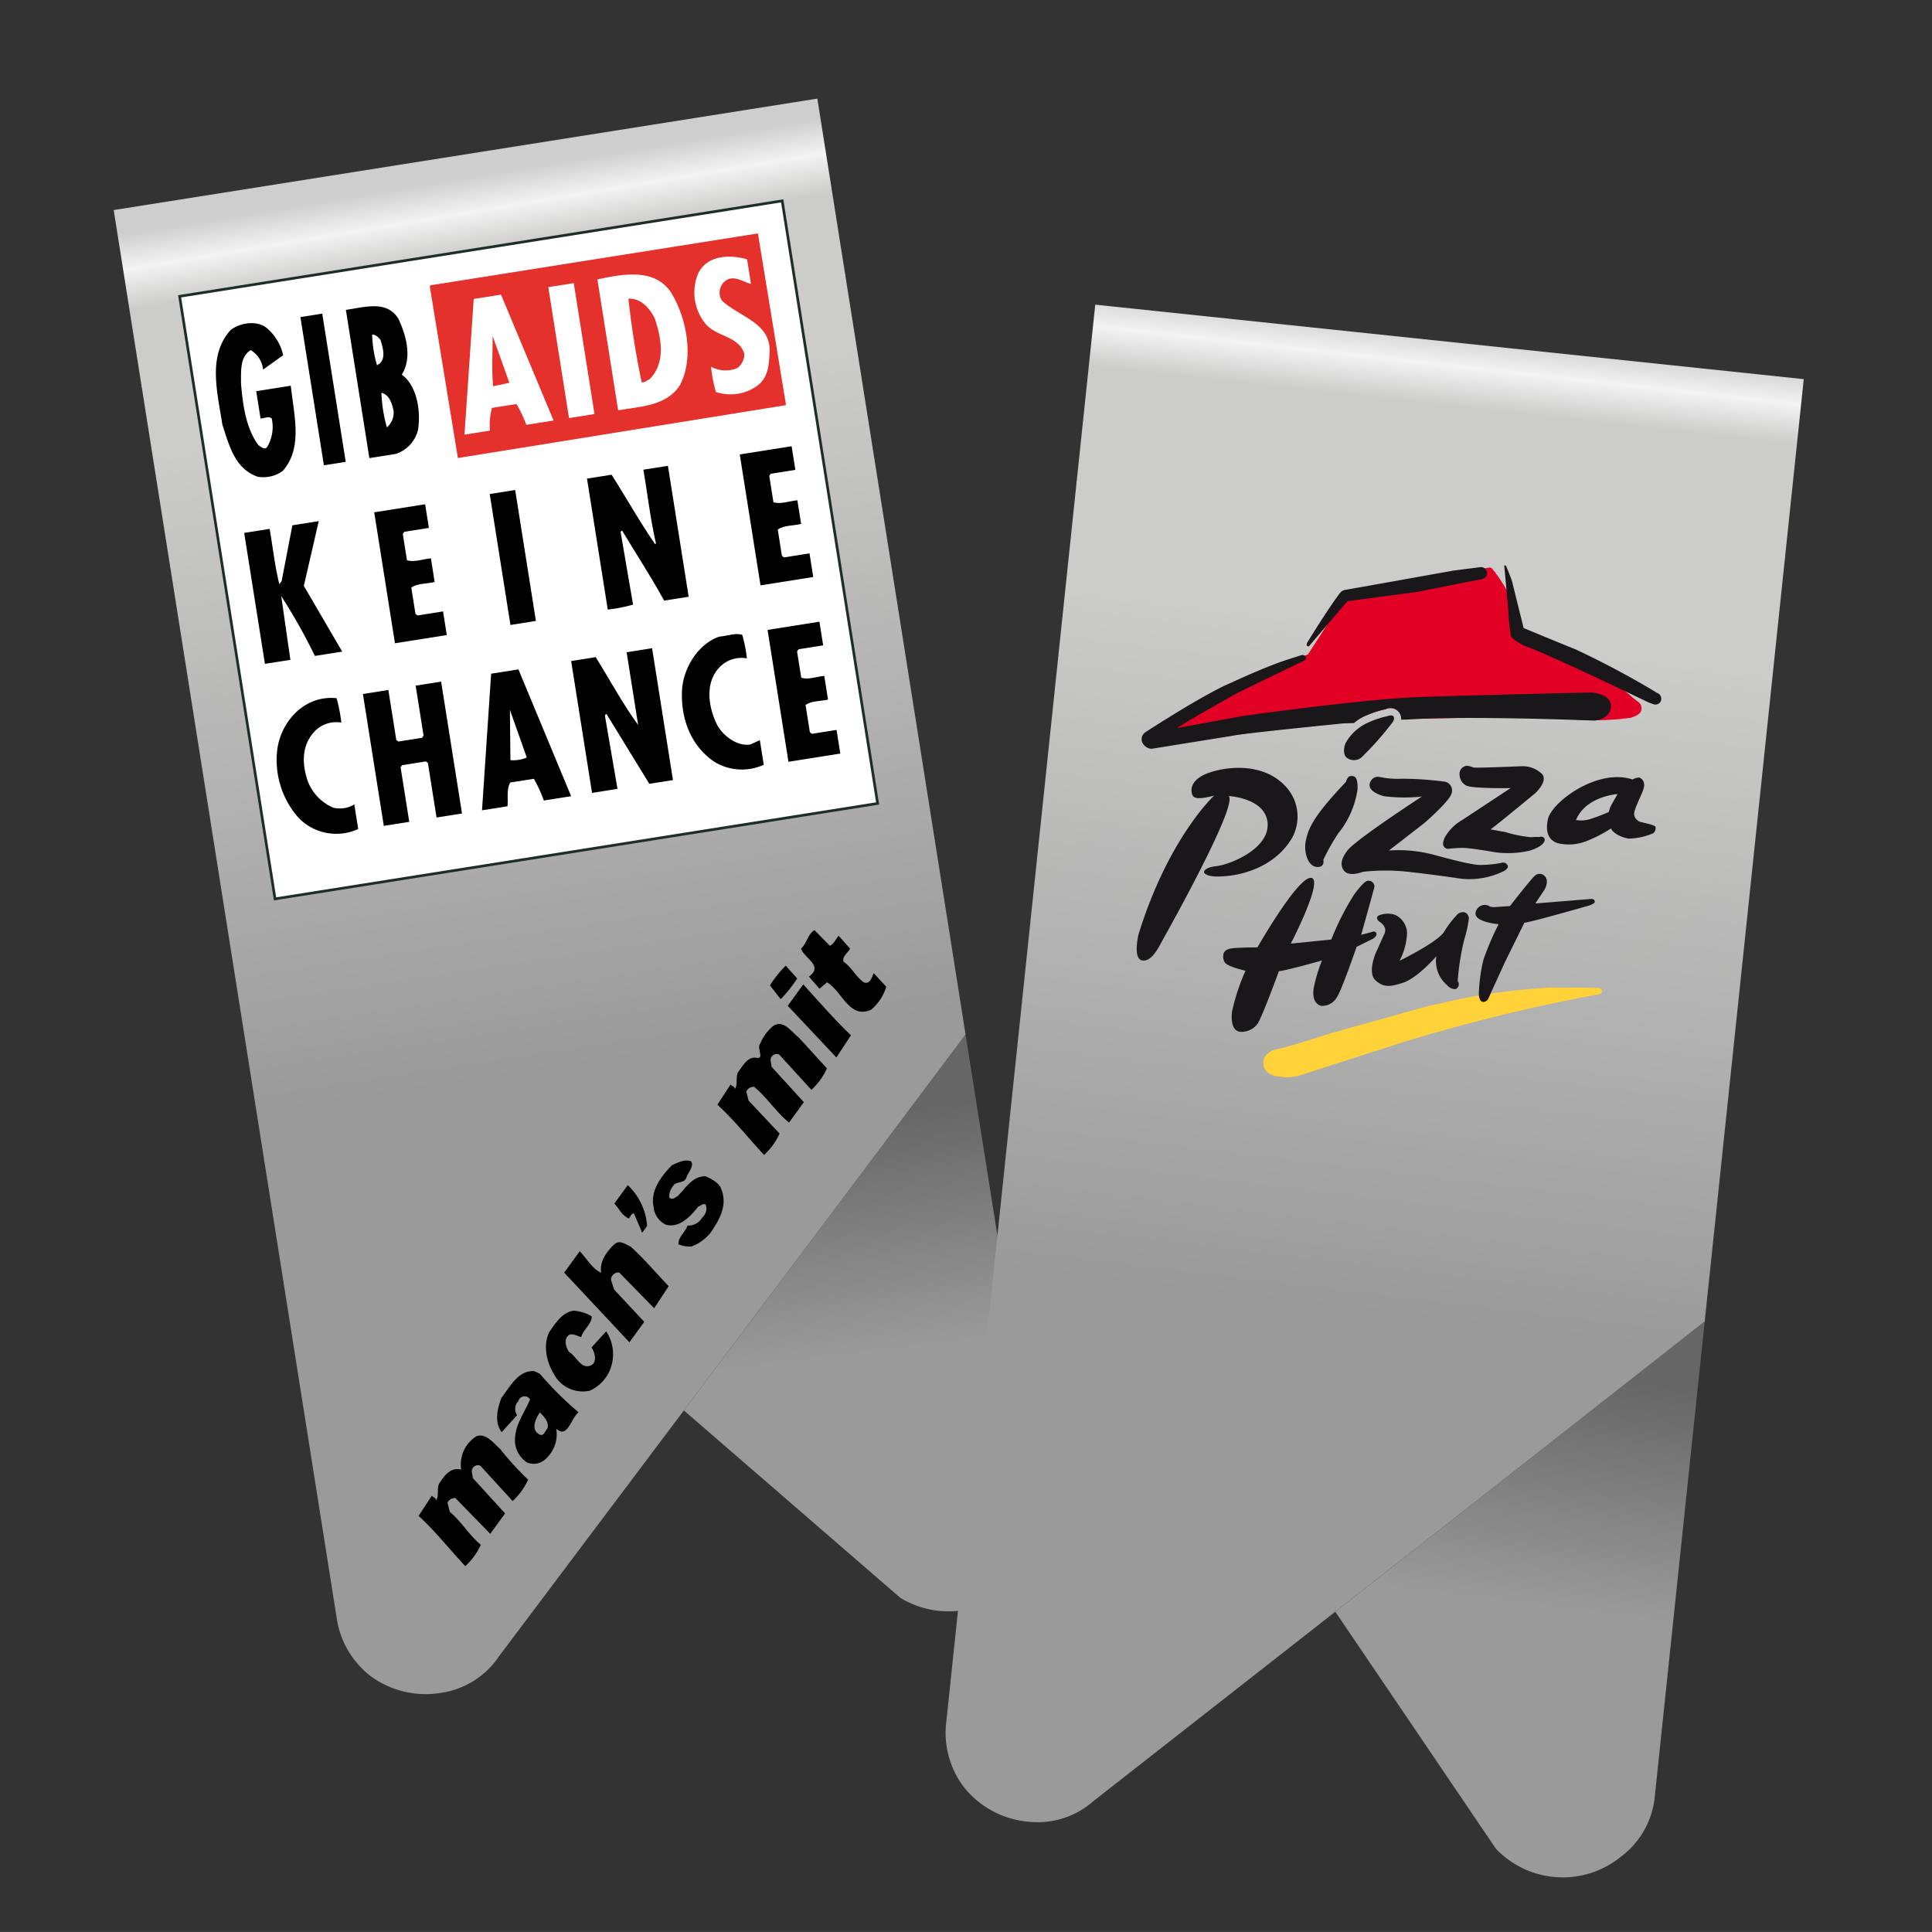
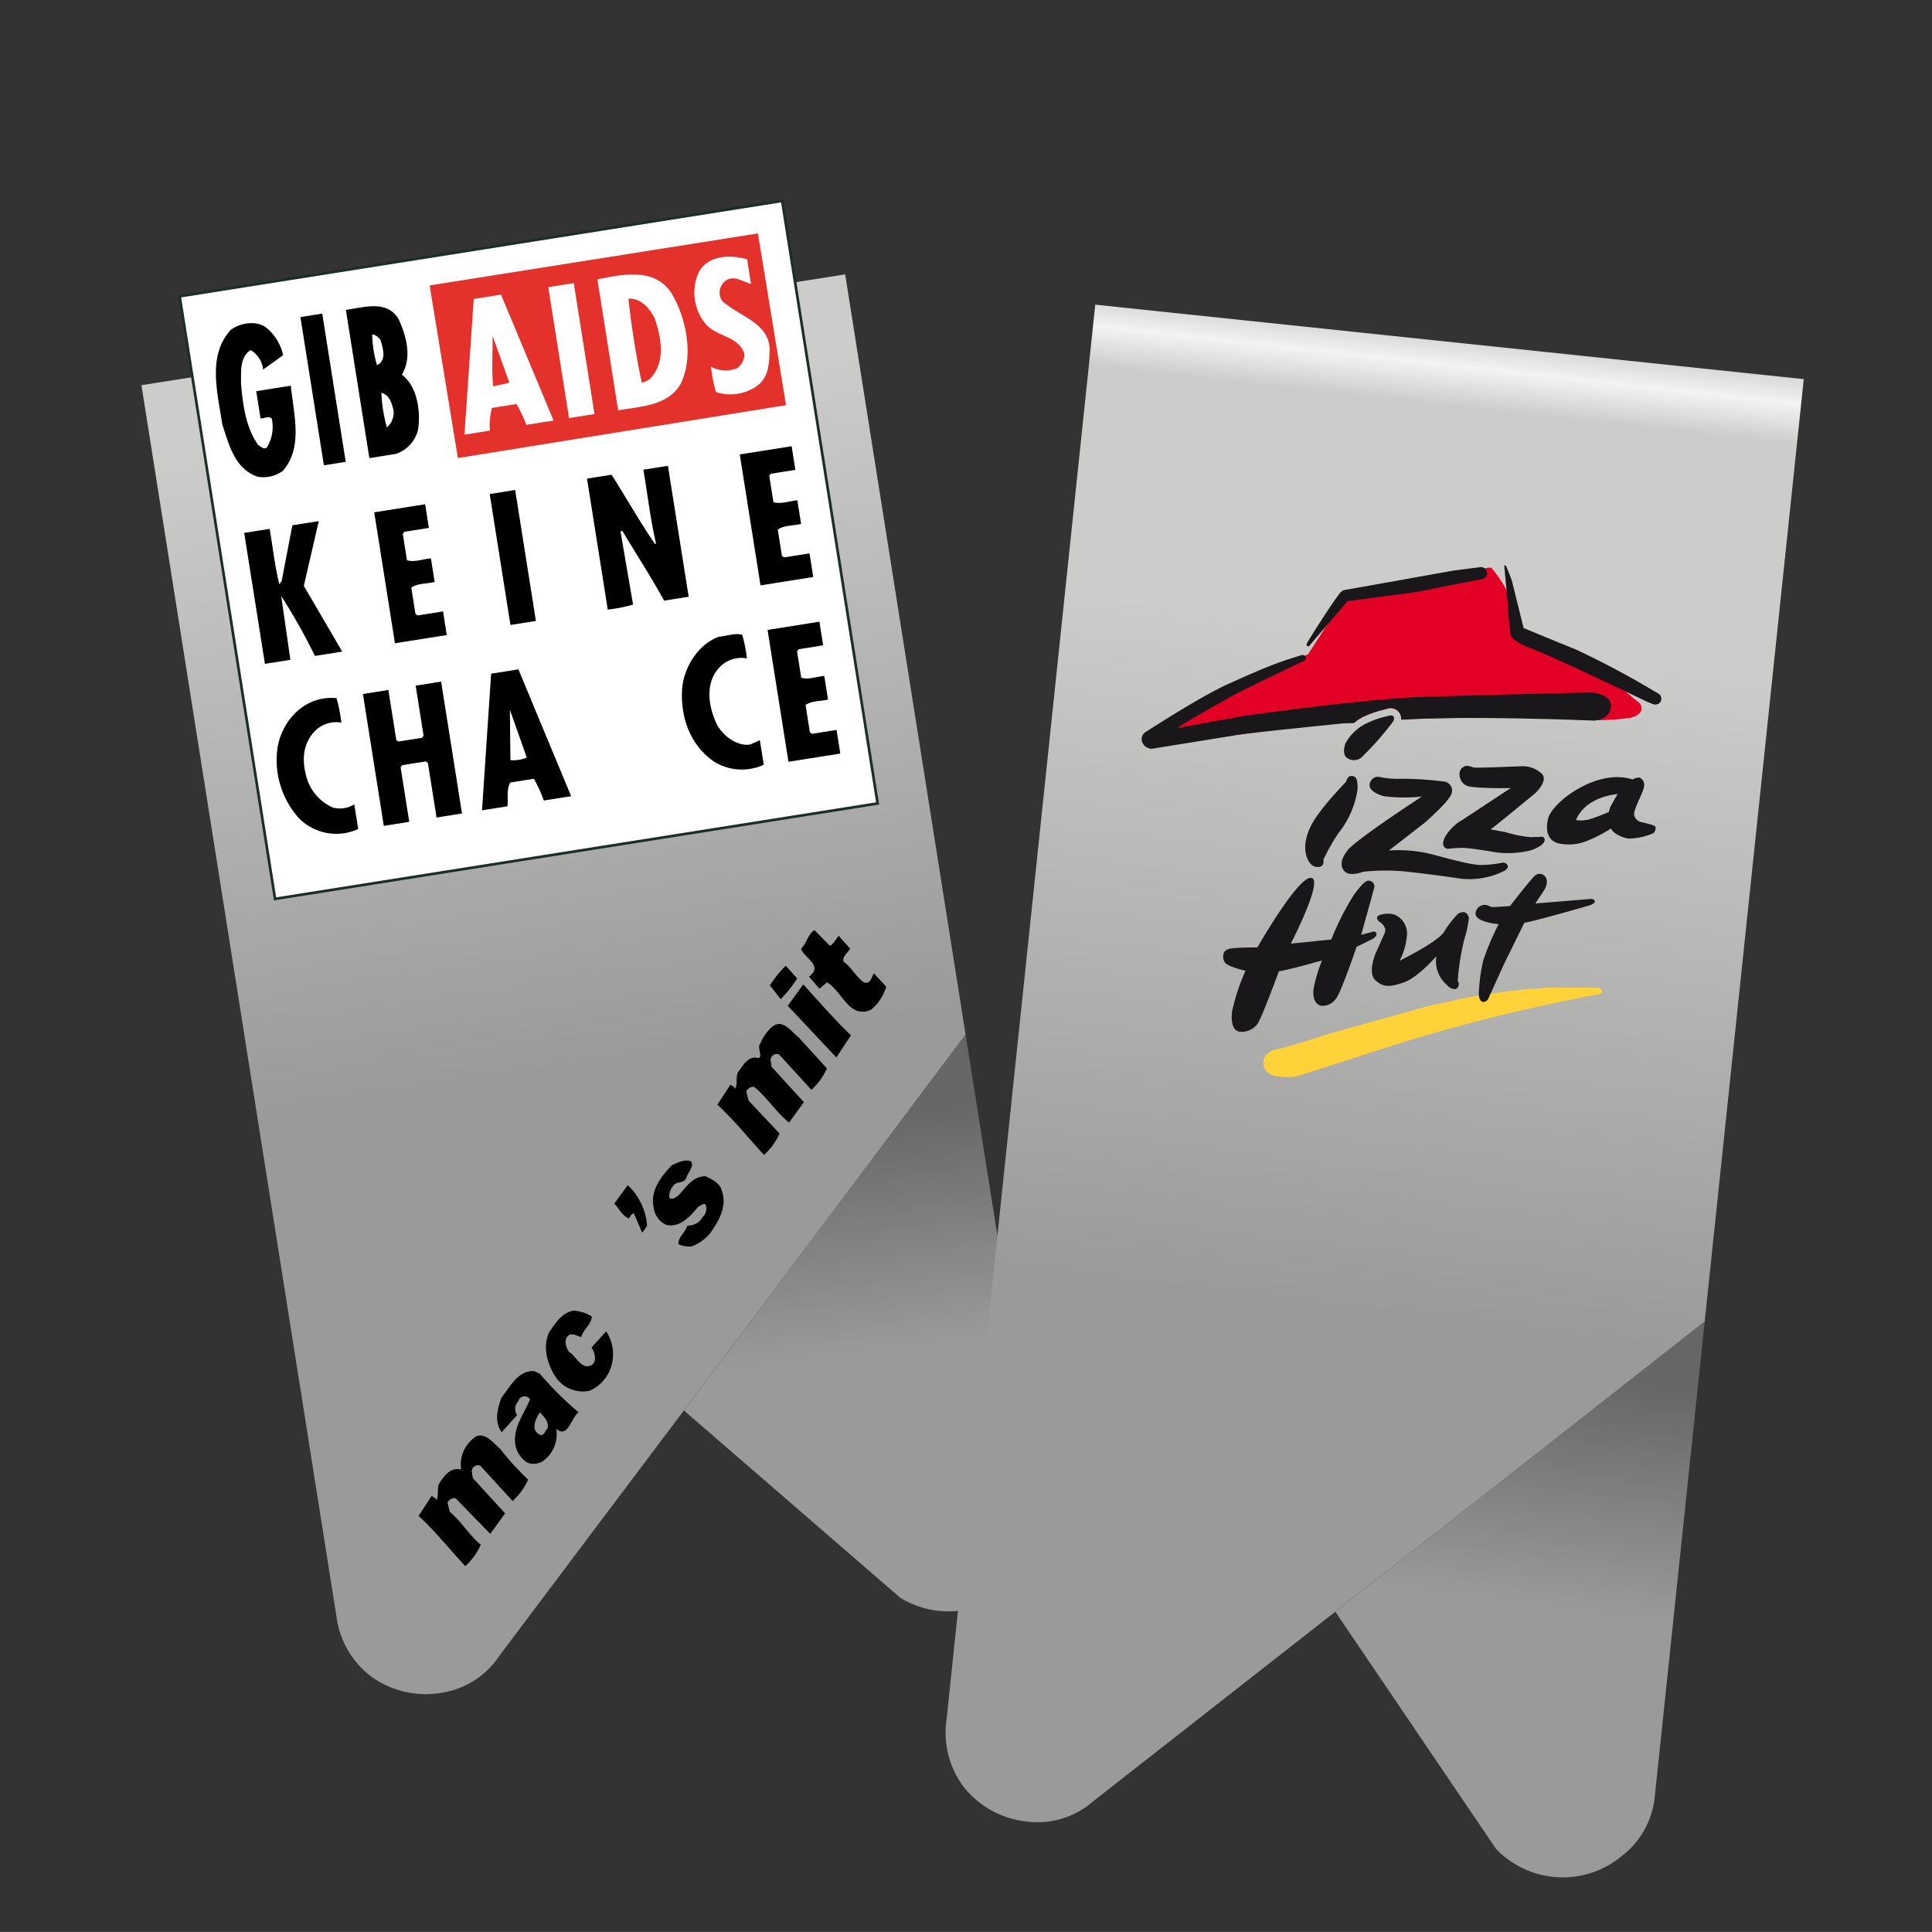
<svg xmlns="http://www.w3.org/2000/svg" xmlns:xlink="http://www.w3.org/1999/xlink" viewBox="0 0 283.465 283.46">
  <rect x="0" y="0" width="283.465" height="283.46" fill="#333333" stroke="none" />
  <defs>
    <style>.cls-1{fill:none;}.cls-2{fill:url(#Unbenannter_Verlauf_74);}.cls-3{fill:url(#Unbenannter_Verlauf_75);}.cls-4{fill:url(#Unbenannter_Verlauf_76);}.cls-5{fill:url(#Unbenannter_Verlauf_78);}.cls-6,.cls-8{fill:#fff;}.cls-6{stroke:#1d2d28;stroke-width:0.393px;}.cls-7{fill:#e5312b;}.cls-9{fill:url(#Unbenannter_Verlauf_74-2);}.cls-10{fill:url(#Unbenannter_Verlauf_75-2);}.cls-11{fill:url(#Unbenannter_Verlauf_76-2);}.cls-12{fill:url(#Unbenannter_Verlauf_78-2);}.cls-13{fill:#1a171b;}.cls-14{clip-path:url(#clip-path);}.cls-15{fill:#ffd23a;}.cls-16{fill:#e20025;}</style>
    <linearGradient id="Unbenannter_Verlauf_74" x1="14558.584" y1="-6615.737" x2="17680.791" y2="-6615.737" gradientTransform="matrix(0.003, 0.017, 0.036, -0.006, 268.774, -262.29)" gradientUnits="userSpaceOnUse">
      <stop offset="0" stop-color="#cecece" />
      <stop offset="0.098" stop-color="#f4f3f3" />
      <stop offset="0.208" stop-color="#cccccb" />
    </linearGradient>
    <linearGradient id="Unbenannter_Verlauf_75" x1="-2435.621" y1="20.901" x2="667.292" y2="20.901" gradientTransform="matrix(0, 0.001, 0.036, -0.006, 265.966, -280.021)" gradientUnits="userSpaceOnUse">
      <stop offset="0" stop-color="#737373" />
      <stop offset="0.573" stop-color="#c6c6c6" />
      <stop offset="1" stop-color="#cecece" />
    </linearGradient>
    <linearGradient id="Unbenannter_Verlauf_76" x1="29100.143" y1="-14984.382" x2="32222.35" y2="-14984.382" gradientTransform="matrix(0.002, 0.011, 0.016, -0.002, 304.56, -186.14)" gradientUnits="userSpaceOnUse">
      <stop offset="0" stop-color="#676666" />
      <stop offset="1" stop-color="#999a99" />
    </linearGradient>
    <linearGradient id="Unbenannter_Verlauf_78" x1="-11494.951" y1="8342.879" x2="-8372.744" y2="8342.879" gradientTransform="matrix(-0.005, -0.031, -0.033, 0.005, 309.239, -242.366)" gradientUnits="userSpaceOnUse">
      <stop offset="0" stop-color="#999a99" />
      <stop offset="1" stop-color="#cccccb" />
    </linearGradient>
    <linearGradient id="Unbenannter_Verlauf_74-2" x1="16165.39" y1="-3456.401" x2="19287.597" y2="-3456.401" gradientTransform="matrix(-0.002, 0.017, 0.036, 0.004, 367.746, -212.813)" xlink:href="#Unbenannter_Verlauf_74" />
    <linearGradient id="Unbenannter_Verlauf_75-2" x1="-2302.878" y1="48.408" x2="815.018" y2="48.408" gradientTransform="matrix(-0, 0.001, 0.036, 0.004, 369.623, -230.667)" xlink:href="#Unbenannter_Verlauf_75" />
    <linearGradient id="Unbenannter_Verlauf_76-2" x1="31509.285" y1="-7705.491" x2="34631.492" y2="-7705.491" gradientTransform="matrix(-0.001, 0.011, 0.016, 0.002, 382.604, -129.996)" xlink:href="#Unbenannter_Verlauf_76" />
    <linearGradient id="Unbenannter_Verlauf_78-2" x1="-12366.688" y1="4884.162" x2="-9244.48" y2="4884.162" gradientTransform="matrix(0.003, -0.032, -0.033, -0.004, 401.676, -183.096)" xlink:href="#Unbenannter_Verlauf_78" />
    <clipPath id="clip-path">
      <rect id="SVGID" class="cls-1" x="165.573" y="82.292" width="78.119" height="76.355" transform="translate(63.433 311.388) rotate(-84)" />
    </clipPath>
  </defs>
  <title>06</title>
  <g id="Clip_links" data-name="Clip links">
    <g id="Clip">
-       <path class="cls-2" d="M16.682,30.82,119.92,14.469l4.129,26.068L20.796,56.794,16.682,30.82" />
      <path class="cls-3" d="M16.726,31.1l-.641-4.047L119.323,10.702l.641,4.047L16.726,31.1" />
      <path class="cls-4" d="M141.667,151.776l10.941,69.076a12.504,12.504,0,0,1-2.477,9.943,13.525,13.525,0,0,1-18.044,3.63l-31.75-27.482,41.33-55.167" />
      <path class="cls-5" d="M124.004,40.257,141.667,151.776l-41.33,55.167L73.244,242.973a12.396,12.396,0,0,1-8.597,5.413,13.649,13.649,0,0,1-10.225-2.432A13.168,13.168,0,0,1,49.37,237.204l-.164-1.035L20.752,56.514,124.004,40.257" />
    </g>
    <g id="Logo_6" data-name="Logo 6">
      <path class="cls-1" d="M55.161,237.731a6.708,6.708,0,0,0,12.049,2.891l64.793-89.189a13.548,13.548,0,0,0,2.445-10.16L116.418,27.444,24.026,42.078Z" />
      <rect class="cls-6" x="32.802" y="35.921" width="89.515" height="89.514" transform="translate(-11.666 13.126) rotate(-9)" />
      <polygon class="cls-7" points="115.328 59.443 67.183 67.203 63.057 42.009 63.168 41.856 111.203 34.249 115.328 59.443" />
      <path d="M39.134,48.122a7.297,7.297,0,0,1,2.411,3.995q-1.474,1.057-2.949,2.11a3.694,3.694,0,0,0-1.82-2.857c-1.618,1.007-1.389,3.146-1.417,4.872.262,3.199.744,6.6,2.526,9.038.397.266.888.774,1.287.345a5.745,5.745,0,0,0,.7-4.215c-.45-.421-1.095-.004-1.645-.012l-.634-4.001,5.072-.803c.459,4.372,1.805,9.065-1.167,12.49a4.847,4.847,0,0,1-3.695.861C34.445,68.779,33.607,65.303,32.623,62.285c-.721-4.73-2.211-10.087,1.224-13.872C35.2,47.367,37.676,46.946,39.134,48.122Z" />
      <rect x="45.779" y="46.131" width="3.242" height="22.02" transform="translate(-8.355 8.119) rotate(-9)" />
      <path d="M58.488,46.834c1.143,2.475,1.992,5.666.467,8.135,2.261,1.665,2.807,5.379,2.378,8.103a4.941,4.941,0,0,1-3.27,3.528l-3.87.613L50.748,45.464C53.534,45.076,56.818,43.982,58.488,46.834Z" />
      <path class="cls-8" d="M109.614,38.056l.57,3.6c-1.238-.322-2.62-1.445-3.883-.341a2.19,2.19,0,0,0-.379,2.794c2.589,2.437,7.372,3.277,6.981,7.784-.093,1.669-.18,3.449-1.728,4.651a6.741,6.741,0,0,1-6.136.972,21.762,21.762,0,0,1-.724-3.717,4.454,4.454,0,0,0,3.859.21,2.574,2.574,0,0,0,1.038-2.078c-.793-2.609-3.948-2.492-5.606-4.311a7.259,7.259,0,0,1-1.183-7.47C103.722,37.374,107.242,37.323,109.614,38.056Z" />
      <path class="cls-8" d="M98.494,42.963c2.261,3.743,3.359,9.466,1.312,13.47-1.916,3.106-5.666,3.179-9.112,3.767L87.652,40.989C91.448,40.196,96.05,39.273,98.494,42.963Z" />
      <path class="cls-8" d="M81.221,61.7l-4.001.634a18.594,18.594,0,0,0-1.443-3.055l-3.603.571a10.077,10.077,0,0,0-.294,3.33l-3.732.591,1.359-19.908,4.001-.634Z" />
      <rect class="cls-8" x="81.943" y="41.714" width="3.784" height="19.45" transform="translate(-7.015 13.748) rotate(-9)" />
      <path class="cls-8" d="M55.821,49.856c.333,1.14.887,2.76-.252,3.596-.127-.019-.176.096-.245.177a17.432,17.432,0,0,1-.719-4.537C55.077,49.046,55.548,49.517,55.821,49.856Z" />
      <path class="cls-7" d="M96.086,46.765c.987,2.944,1.596,6.544-.781,8.873-.386.157-.66.504-1.159.459-.834-3.969-1.509-8.229-1.944-12.276C94.03,43.709,95.389,45.289,96.086,46.765Z" />
      <path class="cls-7" d="M72.357,56.675c-.248-2.507-.056-4.917-.076-7.373l2.453,6.858Z" />
      <path class="cls-8" d="M57.736,60.221a2.794,2.794,0,0,1-.975,2.481,21.744,21.744,0,0,1-.803-5.069C57.109,57.9,57.497,59.139,57.736,60.221Z" />
      <path d="M39.563,77.598c.472,2.716.766,5.528,1.424,8.119l.337-.464,1.574-8.182,3.87-.613L44.579,85.964l5.631,9.641-4.004.634A86.758,86.758,0,0,0,41.261,87.451l1.344,9.358-3.735.592L35.828,78.19Z" />
      <path d="M62.926,77.454l-3.6.57-.227.309.612,3.867c1.066.338,2.34-.179,3.512-.28l.549,3.469c-1.143.277-2.515.179-3.426.818l.612,3.867.311.224,3.735-.592.549,3.469-7.605,1.204L54.907,75.168l7.47-1.183Z" />
      <rect x="73.349" y="72.069" width="3.782" height="19.45" transform="translate(-11.869 12.777) rotate(-9)" />
      <path d="M89.728,69.653c2.166,3.39,4.173,6.985,6.403,10.199l.111-.152c-.811-3.484-1.235-7.192-1.844-10.786l3.6-.57,3.043,19.21-3.6.57c-1.921-3.499-4.09-6.818-6.135-10.242a.225.225,0,0,0-.226.312L92.884,88.71a21.386,21.386,0,0,1-3.714.723L86.127,70.223Z" />
      <path d="M116.697,68.937l-3.603.571-.227.309.612,3.867c1.066.338,2.338-.179,3.512-.28l.549,3.469c-1.146.277-2.515.179-3.426.818l.612,3.867.311.224,3.735-.592.549,3.469-7.739,1.226-3.043-19.21,7.607-1.205Z" />
      <path d="M49.377,102.437a21.963,21.963,0,0,1,.706,3.585,4.416,4.416,0,0,0-3.785,1.145c-2.065,2.077-2.03,4.806-1.147,7.429a6.908,6.908,0,0,0,3.765,3.916,4.119,4.119,0,0,0,3.068-.486l.571,3.606a7.695,7.695,0,0,1-8.737-1.627,12.779,12.779,0,0,1-3.117-10.174C41.311,105.74,44.737,101.971,49.377,102.437Z" />
      <path d="M108.904,93.147a20.784,20.784,0,0,1,.682,3.451,4.452,4.452,0,0,0-4.028,1.319c-2.23,2.337-1.582,5.995-.293,8.525.891,1.558,2.912,3.094,4.82,2.792l1.402-.633.571,3.606a7.728,7.728,0,0,1-7.323-.483c-3.396-2.363-4.865-6.274-4.669-10.474.181-3.191,2.323-6.757,5.459-7.841C106.648,93.327,107.881,92.817,108.904,93.147Z" />
      <polygon points="58.144 108.571 58.455 108.798 61.924 108.248 62.148 107.937 60.986 100.599 64.721 100.007 67.785 119.355 64.05 119.946 62.782 111.938 62.474 111.717 59.005 112.267 58.778 112.573 60.046 120.581 56.311 121.172 53.247 101.825 56.982 101.233 58.144 108.571" />
      <path d="M83.796,116.819l-4.004.634A19.853,19.853,0,0,0,78.33,114.264l-3.469.549c-.584,1.052-.275,2.328-.404,3.485l-3.735.592,1.338-20.045,4.004-.634Z" />
-       <path d="M87.4,96.415c2.074,3.323,3.979,6.881,6.23,9.957l-1.691-10.675,3.735-.592,3.064,19.348-3.469.549c-2.098-3.404-4.186-6.82-6.269-10.22-.326.023-.219.361-.185.575l1.783,10.385-3.735.592L83.799,96.985Z" />
      <path d="M120.775,94.685l-3.603.571-.226.312.613,3.869c1.028.344,2.245-.178,3.379-.265l.549,3.469c-1.105.271-2.423.153-3.295.797l.634,4.001.312.226,3.603-.571.549,3.469-7.607,1.205L112.618,92.421l7.607-1.205Z" />
      <path class="cls-8" d="M77.291,111.148a5,5,0,0,1-2.401.38l-.076-7.376Z" />
      <path d="M115.281,141.683l1.685,1.88a18.773,18.773,0,0,1-2.423,3.034l-1.584-2.022A17.294,17.294,0,0,1,115.281,141.683Z" />
-       <path d="M85.059,183.585c1.039,1.057,1.79,2.541,3.15,3.158-.282-1.621.802-3.143,1.981-4.224.808-.634,1.604.072,2.334.384,2.03,1.822,3.72,3.878,5.589,5.804l-2.137,3.242-5.124-5.248a1.107,1.107,0,0,0-1.216,1.076l.478,1.438,4.412,4.731-2.179,2.995L82.776,186.72Z" />
      <path d="M92.105,173.883a9.137,9.137,0,0,1,2.841,5.986l-.725.998-1.209-2.836c-.4.013-.512.497-.764.751-1.05-.503-1.405-1.46-2.114-2.192Z" />
      <path d="M119.502,136.471q1.127,1.146,2.256,2.293c.567-.242.857-.968,1.285-1.464l1.684,1.877c-.314.643-1.204,1.153-.959,1.918,1.239.879,1.763,2.196,3.011,3.057.953.282,1.14-.85,1.424-1.362.611.663,1.22,1.326,1.83,1.983a7.056,7.056,0,0,1-2.243,3.388c-3.202,1.379-4.23-2.728-6.445-4.032l-1.112.935c-.51-.589-1.035-1.186-1.542-1.775,2.218-1.612-.777-2.741-1.157-4.11C118.423,138.347,118.488,137.088,119.502,136.471Z" />
      <path d="M67.663,215.62a4.895,4.895,0,0,1,2.253-4.903c1.409-.499,2.547,1.088,3.45,1.856a42.495,42.495,0,0,0,4.123,4.523,9.506,9.506,0,0,1-2.28,3.135l-4.734-5.181a.908.908,0,0,0-1.258.83l.156.982,4.735,5.186-2.176,2.995L66.811,219.794a1.191,1.191,0,0,0-1.154.689l.338,1.336c1.762,1.477,2.781,3.369,4.548,4.827a9.453,9.453,0,0,1-2.276,3.14c-2.295-2.45-4.323-5.054-6.848-7.372l1.929-2.955c.203.232.653.302.609.663.513-.526.084-1.707.493-2.481C65.22,216.462,66.111,215.235,67.663,215.62Z" />
      <path d="M84.167,192.306a5.803,5.803,0,0,1,2.656.84c.003,1.136-1.29,1.96-1.538,3.023-.575-.112-1.068-.512-1.7-.361-1.014.611-.523,1.883-.105,2.537,1.126.643,1.868,2.861,3.45,1.856.692-.655.271-1.877-.143-2.503l2.152-2.361a6.078,6.078,0,0,1,.338,6.13,5.76,5.76,0,0,1-2.745,2.578,4.795,4.795,0,0,1-4.824-1.757c-1.352-1.856-2.208-4.703-1.092-6.894C81.587,194.026,82.502,192.559,84.167,192.306Z" />
      <path d="M101.396,170.391c.496.732-.501,1.683-.738,2.514-.403.795-1.569.361-1.955,1.193a2.273,2.273,0,0,0-.507,1.594c.39.456.882-.01,1.232-.195,1.21-1.21,2.126-2.919,4.085-2.914.825.359,2.034.977,2.321,1.9.94,2.366-.261,4.497-1.632,6.447a6.524,6.524,0,0,1-2.719,1.944,3.891,3.891,0,0,1-1.947-.322c-.061-1.025,1.032-1.778,1.333-2.737a2.372,2.372,0,0,0,2.204-1.233,1.677,1.677,0,0,0,.465-1.84c-.418-.26-.735.206-1.09.296-1.211,1.52-2.803,3.173-4.754,2.649a3.205,3.205,0,0,1-1.802-2.618c-.502-2.368,1.089-4.437,2.69-6.109C99.409,170.605,100.443,170.025,101.396,170.391Z" />
      <path d="M111.112,155.22c1.024.091-.122-1.483.426-2.087a6.481,6.481,0,0,1,1.866-2.569c1.517-1.095,2.78.91,3.801,1.671l4.123,4.523a9.63,9.63,0,0,1-2.279,3.14l-4.737-5.185a.913.913,0,0,0-1.256.829l.156.985,4.734,5.183-2.176,2.995c-1.958-1.597-3.178-3.638-5.124-5.248a1.188,1.188,0,0,0-1.151.689l.336,1.336,4.552,4.832a9.62,9.62,0,0,1-2.276,3.14c-2.296-2.455-4.326-5.06-6.85-7.372l1.931-2.961c.2.236.652.302.609.663.51-.525.084-1.707.491-2.477C109.052,156.317,109.715,154.923,111.112,155.22Z" />
      <path d="M117.859,144.429c2.283,2.53,4.504,5.082,6.991,7.478l-2.137,3.242-7.134-7.58Z" />
      <path d="M79.195,201.55l-.819-.377c-2.317-.134-3.478,2.182-4.806,3.918-.574,1.543-1.093,3.543.042,5.04l2.254-2.501a1.632,1.632,0,0,1,.182-2.049.951.951,0,0,1,1.723-.273c-.724,1.808-2.014,3.464-2.175,5.397a3.937,3.937,0,0,0,1.752,3.886,2.544,2.544,0,0,0,2.36-.25,4.849,4.849,0,0,0,1.903-4.718c1.68,1.529,2.181-1.594,3.276-2.409A49.13,49.13,0,0,1,79.195,201.55Zm1.144,8.022c-.381.313-.442,1.116-1.115.936-1.45-.704-.634-2.336-.014-3.284C79.83,207.875,80.574,208.59,80.338,209.573Z" />
    </g>
  </g>
  <g id="Clip_rechts" data-name="Clip rechts">
    <g id="Clip-2" data-name="Clip">
      <path class="cls-9" d="M160.697,44.7,264.649,55.626,261.89,81.875,157.948,70.854l2.749-26.154" />
      <path class="cls-10" d="M160.667,44.983l.428-4.075,103.952,10.926-.428,4.075-103.952-10.926" />
      <path class="cls-11" d="M250.117,193.884l-7.31,69.554a12.504,12.504,0,0,1-4.966,8.963,13.525,13.525,0,0,1-18.368-1.164l-23.556-34.763,54.2-42.59" />
      <path class="cls-12" d="M261.92,81.593,250.117,193.884l-54.2,42.59-35.495,27.79a12.396,12.396,0,0,1-9.705,3.004,13.649,13.649,0,0,1-9.247-4.996,13.168,13.168,0,0,1-2.615-9.76l.11-1.042L157.978,70.572l103.942,11.021" />
    </g>
    <g id="Logo_6-2" data-name="Logo 6">
      <path class="cls-1" d="M144.28,254.805a6.708,6.708,0,0,0,10.89,5.911l85.671-69.383a13.551,13.551,0,0,0,4.989-9.185L257.876,67.532l-93.031-9.778Z" />
-       <path class="cls-13" d="M178.141,116.727s-6.719,6.192-11.095,20.367c0,0-.855,3.511.499,3.81,1.319.29,2.349-1.67,2.958-2.832.28-.507,11.244-19.971,9.766-21.275,0,0,5.517.275,5.721,4.052.193,3.851-5.891,6.123-7.625,6.245-1.748.202-1.781.886-1.678.975.102.089.417.658,2.646.507,2.254-.07,7.453-1.055,10.172-5.519a6.477,6.477,0,0,0-1.05-7.852c-3.582-3.671-9.577-2.613-11.906-1.481-2.34,1.21-1.684,2.812-1.523,3.059.2.25.688.609,3.115-.055" />
      <path class="cls-13" d="M197.498,114.699s.165-.827.725-.84c.605-.015.998.177.959,1.936a13.251,13.251,0,0,1-2.812,6.449,30.054,30.054,0,0,0-2.207,3.906s.287,1.181-1.009,1.045c-1.335-.14-1.927-2.348-1.528-3.994.361-1.65,1.033-3.418,5.873-8.502" />
      <path class="cls-13" d="M208.625,116.866a23.595,23.595,0,0,1-5.577-.05s-2.889-.686-1.896-2.27a1.184,1.184,0,0,1,1.221-.559,12.633,12.633,0,0,0,3.305.269,48.892,48.892,0,0,1,6.363.44,1.325,1.325,0,0,1,.845,1.927c-.498,1.174-3.88,4.113-3.88,4.113l-5.223,4.05a20.084,20.084,0,0,1,6.969.733c3.714,1.002,5.729,1.446,6.635,1.387a15.918,15.918,0,0,0,2.916-.308.726.726,0,0,1,.866.323c.164.246.05.617-.62.932a11.376,11.376,0,0,1-6.993.95c-4.063-.581-6.434-.83-6.434-.83a30.493,30.493,0,0,0-7.152-.062s-2.074.855-2.821-.221c-.753-1.074.043-2.217.565-2.93.734-.921,4.272-3.535,10.91-7.895" />
      <path class="cls-13" d="M214.204,114.08s-.275-.948.336-1.42a1.102,1.102,0,0,1,.816-.297,4.94,4.94,0,0,1,.835.241c.362.114,7.026-.183,7.026-.183a4.117,4.117,0,0,1,3.063,1.166c.864,1.088-1.043,2.804-1.043,2.804s-6.322,5.234-6.552,5.288c0,0,1.614.323,2.062.37a19.348,19.348,0,0,0,3.887.791,6.996,6.996,0,0,1,1.202-.027c.119-.066.693-.156.794.313.099.471-.537,1.173-2.203,1.685a14.211,14.211,0,0,1-5.007.239c-.992-.18-3.723-.621-4.765-.652a19.437,19.437,0,0,0-2.228.146c-.146-.015-1.178-.199-.417-1.725a6.821,6.821,0,0,1,2.509-2.497l7.126-4.693s-5.632.101-6.521-.378a1.83,1.83,0,0,1-.922-1.17" />
      <g class="cls-14">
        <path class="cls-13" d="M180.73,139.147c1.402-.16,3.761-.141,3.761-.141s5.884-10.342,7.857-10.207c1.973.129-2.961,9.649-2.961,9.649l5.942-.602a39.919,39.919,0,0,1,3.361-6.62c1.48-1.99,1.895-2.025,2.119-2.001a.831.831,0,0,1,.778,1.155c-.25.971-1.872,6.78-1.872,6.78l1.656-.441a.418.418,0,0,1,.575.214c.146.398-.494.792-.494.792l-2.415,1.202s-2.27,6.657-2.962,7.503a2.458,2.458,0,0,1-2.216,1.148c-.697-.149-1.366-.909-1.116-2.571a23.162,23.162,0,0,1,1.217-4.085s-5.523,1.565-6.311,1.561c0,0-2.52,6.86-3.133,7.717a2.907,2.907,0,0,1-2.674,1.172c-1.206-.278-1.18-1.962-1.076-2.946a30.066,30.066,0,0,1,1.98-6s-2.674-.588-3.052-1.24a1.563,1.563,0,0,1-.171-1.244c.19-.746,1.207-.792,1.207-.792" />
        <path class="cls-15" d="M214.466,146.523a92.367,92.367,0,0,1,12.984-1.622c4.836-.028,7.041.05,7.041.05a.52.52,0,0,1,.552.441c.055.542-.733.535-.733.535a259.128,259.128,0,0,0-27.105,6.578c-1.197.332-16.749,5.367-16.749,5.367a8.464,8.464,0,0,1-3.339.032c-1.449-.46-1.712-1.175-1.751-1.869,0,0-.249-1.56,1.98-2.094,2.029-.398,7.62-2.264,7.62-2.264l14.553-4.064,4.948-1.089" />
        <path class="cls-13" d="M242.893,121.308c-.048-.234-1.48-.538-1.992-.667a1.363,1.363,0,0,1-1.126-1.038c-.157-.629.813-2.365,1.28-3.621.506-1.249-.187-1.783-.549-1.899a2.034,2.034,0,0,0-.969.284c-5.181-1.693-11.772,3.283-12.406,5.745-.412,1.795-.028,3.14,1.421,3.6a7.098,7.098,0,0,0,4.112-.261,20.684,20.684,0,0,0,3.721-1.905c.196.633,1.4,1.296,2.542,1.494a9.469,9.469,0,0,0,3.601-.772A.907.907,0,0,0,242.893,121.308Zm-6.581-2.988a5.228,5.228,0,0,0-.27.815,26.115,26.115,0,0,1-2.851,1.078,4.659,4.659,0,0,1-1.958.101c1.458-3.526,6.097-3.804,6.097-3.804s-.875,1.517-1.017,1.81" />
      </g>
      <path class="cls-13" d="M203.573,105.07s.623-.242.859.015c.228.332.039.692-.178.976a45.746,45.746,0,0,1-4.547,5.116,1.76,1.76,0,0,1-2.096.009c-.629-.449-.422-1.729-.142-2.236a7.069,7.069,0,0,1,3.032-2.825,13.867,13.867,0,0,1,3.073-1.054" />
      <path class="cls-16" d="M240.534,103.129l-1.109-.882c-3.054-3.003-16.018-9.806-16.018-9.806s-.738-2.223-1.146-3.342a22.01,22.01,0,0,0-3.372-5.716.426.426,0,0,0-.213-.1l-.111-.012-4.077.644L205.093,85.61s-6.433,1.316-6.737,1.362a5.132,5.132,0,0,0-.551.249s-2.504,3.492-2.729,3.848c-.233.437-3.181,4.958-3.181,4.958l-6.415,2.237c-.551.247-.582.168-5.042,2.303l-5.487,3.027s-5.199,3.131-5.648,3.466a1.467,1.467,0,0,0-.597,1.778c.335.723,1.389.682,1.389.682l5.027-.776,10.081-1.469,11.895-1.203,1.662-.133a11.879,11.879,0,0,1,1.278-.782,15.575,15.575,0,0,1,3.302-1.111,1.559,1.559,0,0,1,1.905.432,1.419,1.419,0,0,1,.334,1.105l.646-.083.036.004,12.658-.279s8.057.003,10.732.206a38.212,38.212,0,0,0,9.678-.131c.276-.125,1.198-.335,1.457-.995a1.149,1.149,0,0,0-.251-1.177" />
      <path class="cls-13" d="M219.85,135.595s-3.418-.284-3.36-1.58a1.359,1.359,0,0,1,2.128-1.003,2.077,2.077,0,0,0,.743.078c.381-.035,2.187-.153,2.187-.153s3.124-4.042,3.655-4.444a.997.997,0,0,1,1.386-.005c.79.692.053,1.998.053,1.998l-1.378,2.074,8.198-.669s.491-.024.524.362c.079.316-.812.602-.812.602s-8.613,2.47-9.519,2.528l-2.906,5.9-2.433,5.338a.856.856,0,0,1-.755.382c-.481-.051-.582-.902-.591-1.132a25.003,25.003,0,0,1,.684-5.066,40.342,40.342,0,0,1,2.188-5.134" />
      <path class="cls-13" d="M203.218,136.222a1.74,1.74,0,0,0-.727-.92c-.524-.359-.566-.671-.275-.945a3.403,3.403,0,0,1,2.486-.122,3.013,3.013,0,0,1,1.741,2.709,9.642,9.642,0,0,1-1.099,4.022s5.295-2.584,6.471-4.148a14.863,14.863,0,0,1,2.123-2.763s1.245-.788,1.583.627a16.858,16.858,0,0,1-.658,3.071,35.553,35.553,0,0,0-.985,6.18.782.782,0,0,1-.315,1.193,1.583,1.583,0,0,1-1.251-.59,4.635,4.635,0,0,1-1.576-4.228s-2.732,3.161-4.829,3.862c-2.096.696-2.958.684-4.122-.361-1.154-1.116.036-3.905.036-3.905s1.275-2.853,1.319-2.926a1.252,1.252,0,0,0,.08-.757" />
      <path class="cls-13" d="M192.058,94.815a.201.201,0,0,1-.221-.023c-.111-.012-.169-.169-.063-.468.134-.212,2.943-4.823,4.77-7.235a1.254,1.254,0,0,1,.768-.534c.607-.09,15.959-2.843,15.959-2.843l3.951-.504a.878.878,0,0,1,.934.71c.18.785-.589,1.011-.747,1.072-.185-.019-9.411,1.844-9.411,1.844l-10.297,1.371s-5.596,6.539-5.643,6.61" />
      <path class="cls-13" d="M220.716,83.114s-.056-.16.055-.148c.118-.063.213.1.213.1s.84,2.002.911,2.395c.101.469,1.655,6.687,1.655,6.687s7.183,2.976,7.546,3.092a129.412,129.412,0,0,1,11.993,6.396s.393.192.418.273a.951.951,0,0,1,.156,1.011.91.91,0,0,1-.979.434,11.269,11.269,0,0,1-1.082-.421s-14.155-6.852-17.876-8.16c0,0-1.857-.888-2.053-1.52a29.458,29.458,0,0,1-.381-3.871l-.576-6.269" />
      <path class="cls-13" d="M236.345,103.379c-.142-1.471-2.543-1.801-2.922-1.763-.37-.039-25.017.589-26.644.723-8.934.52-24.451,2.719-24.451,2.719l-9.552,1.753c.225-.356,8.186-4.808,8.663-5.066.438-.259,9.596-4.663,9.596-4.663s.697-.228.552-.629a.538.538,0,0,0-.524-.362s-.579.168-2.171.691c-3.098.979-8.184,3.356-8.184,3.356-3.992,1.648-12.604,7.258-12.604,7.258a1.237,1.237,0,0,0-.53,1.476,1.571,1.571,0,0,0,1.396.99L180.786,107.961c.894-.289,16.228-1.818,16.228-1.818l1.651-.056a6.023,6.023,0,0,1,1.372-.929,15.575,15.575,0,0,1,3.302-1.111,1.561,1.561,0,0,1,2.239,1.537l.638-.005.036.004c8.685-.621,27.601.14,27.601.14.713-.003,2.639-.491,2.493-2.345" />
      <rect class="cls-1" x="165.573" y="82.292" width="78.119" height="76.355" transform="translate(63.433 311.388) rotate(-84)" />
      <rect class="cls-1" x="165.595" y="82.303" width="78.058" height="76.333" transform="translate(63.426 311.38) rotate(-84)" />
      <rect class="cls-1" x="165.595" y="82.303" width="78.058" height="76.333" transform="translate(63.426 311.38) rotate(-84)" />
    </g>
  </g>
</svg>